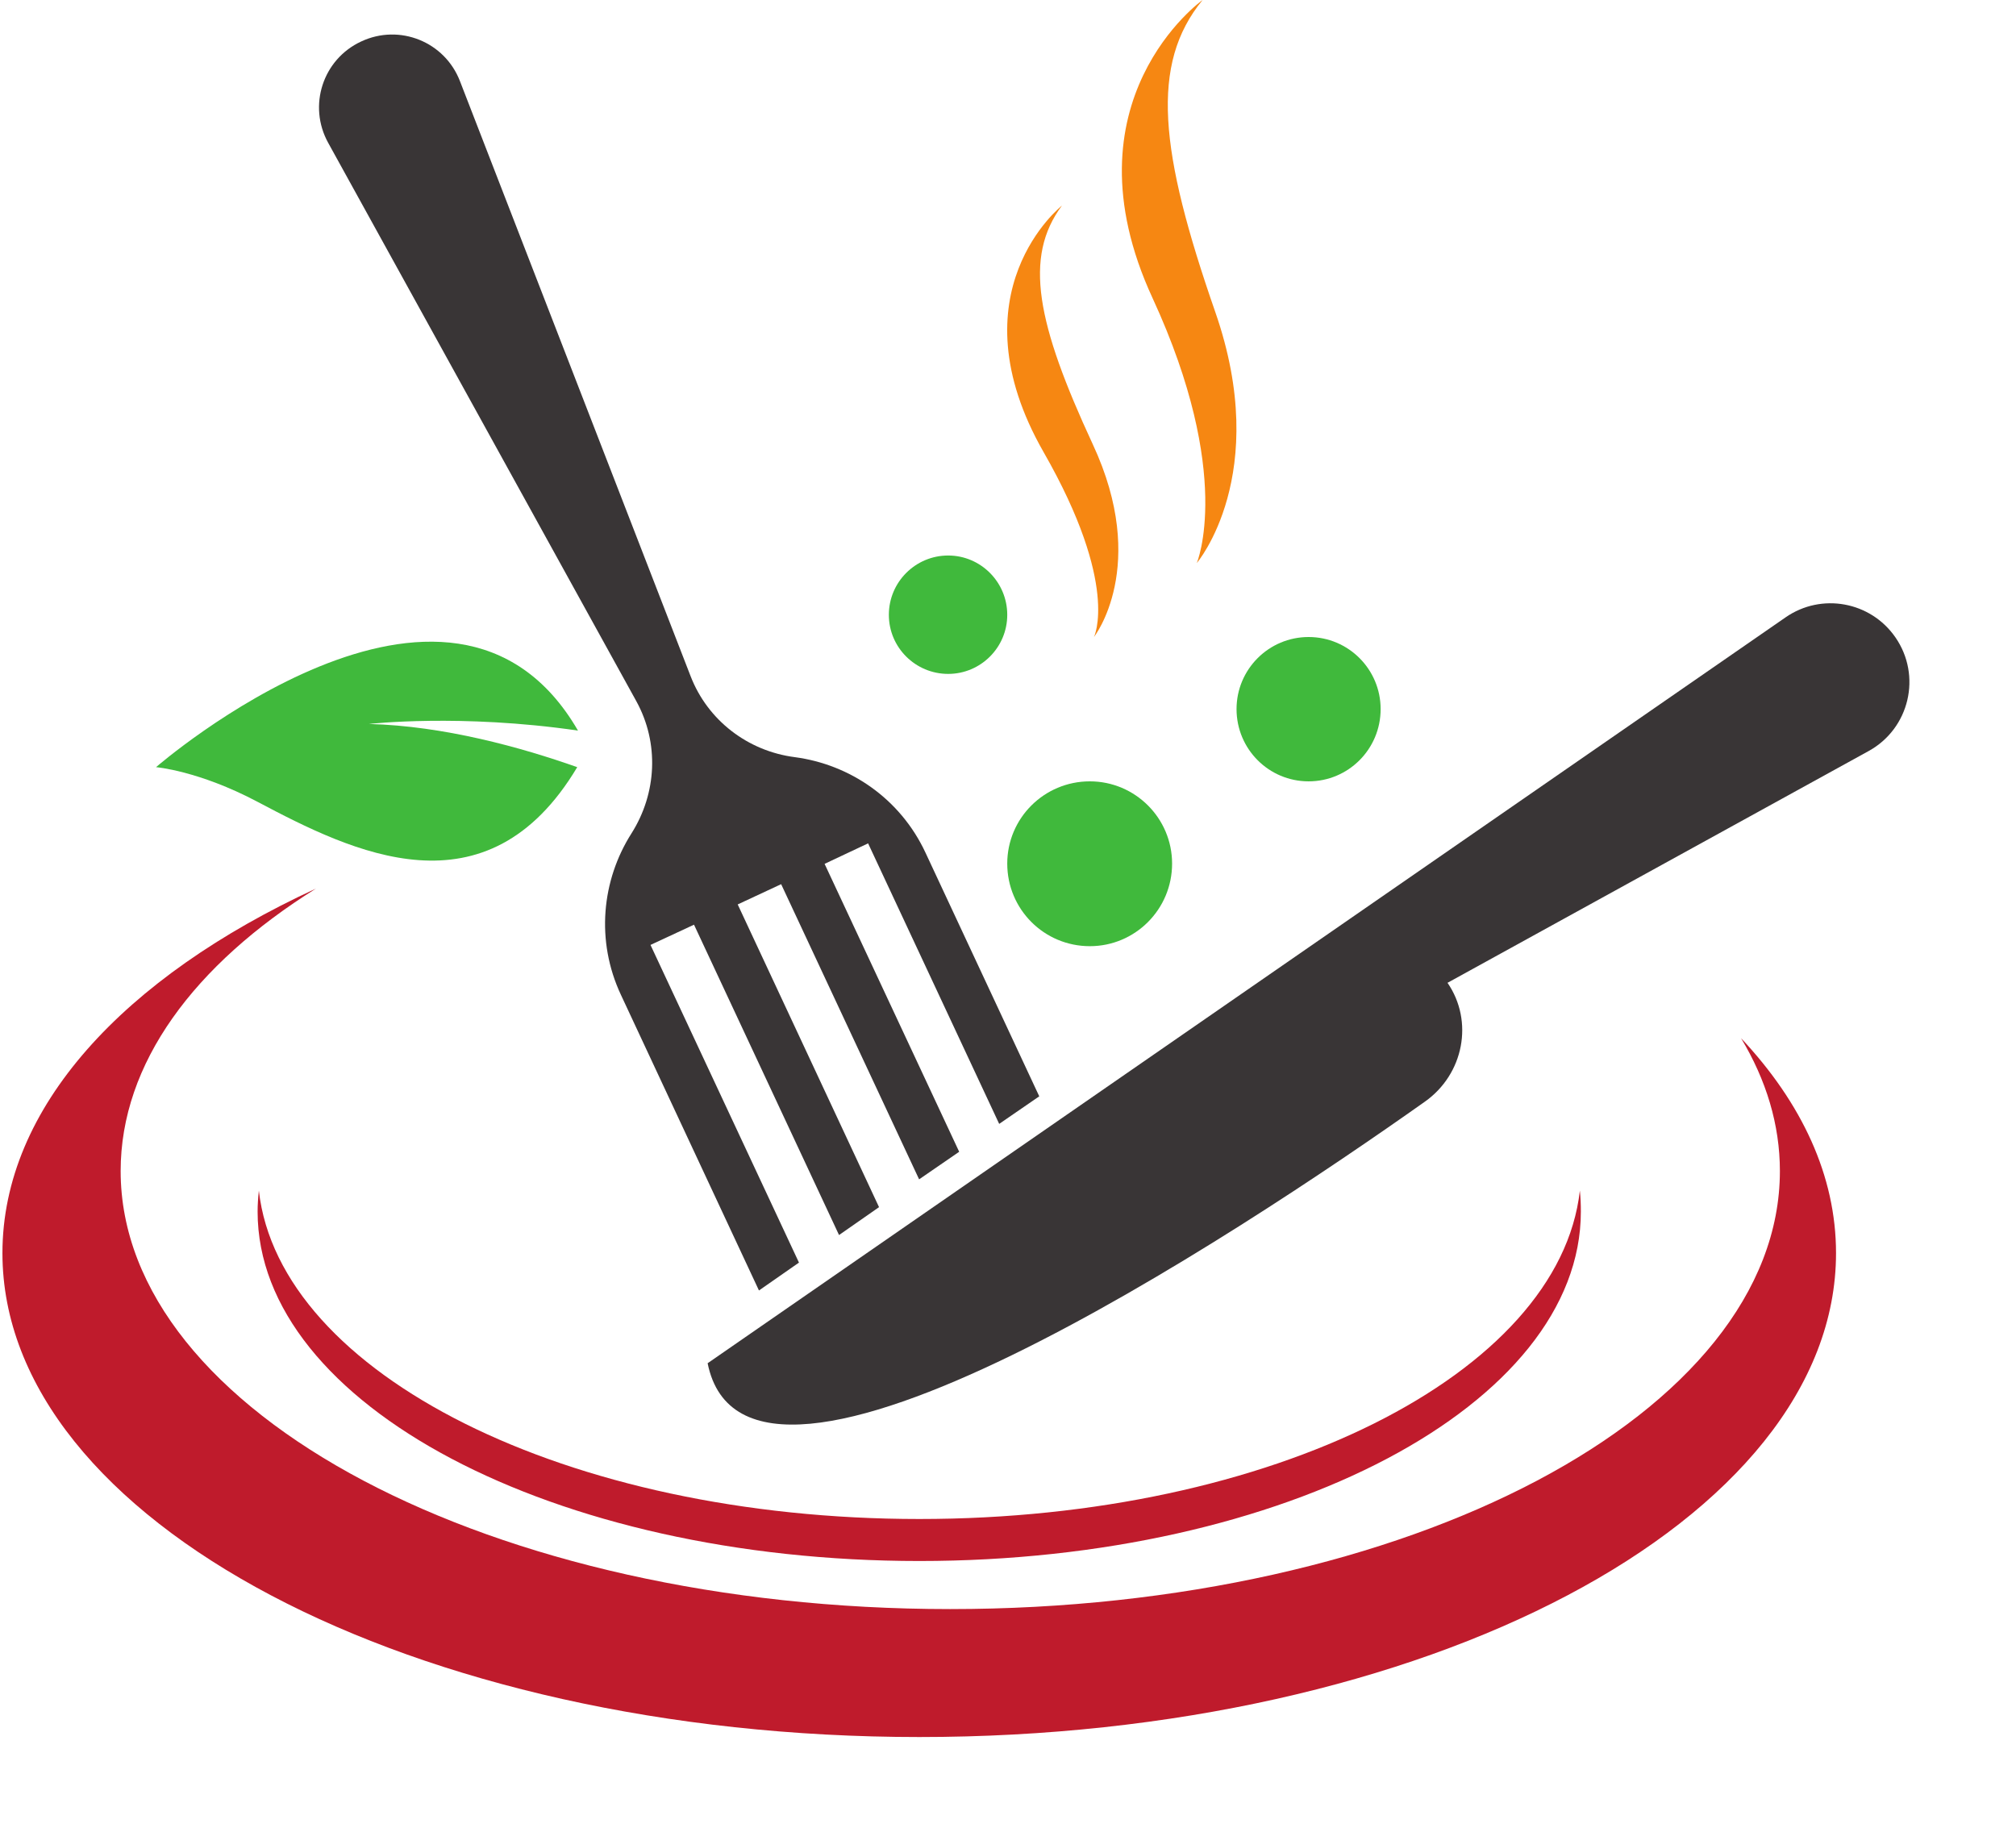
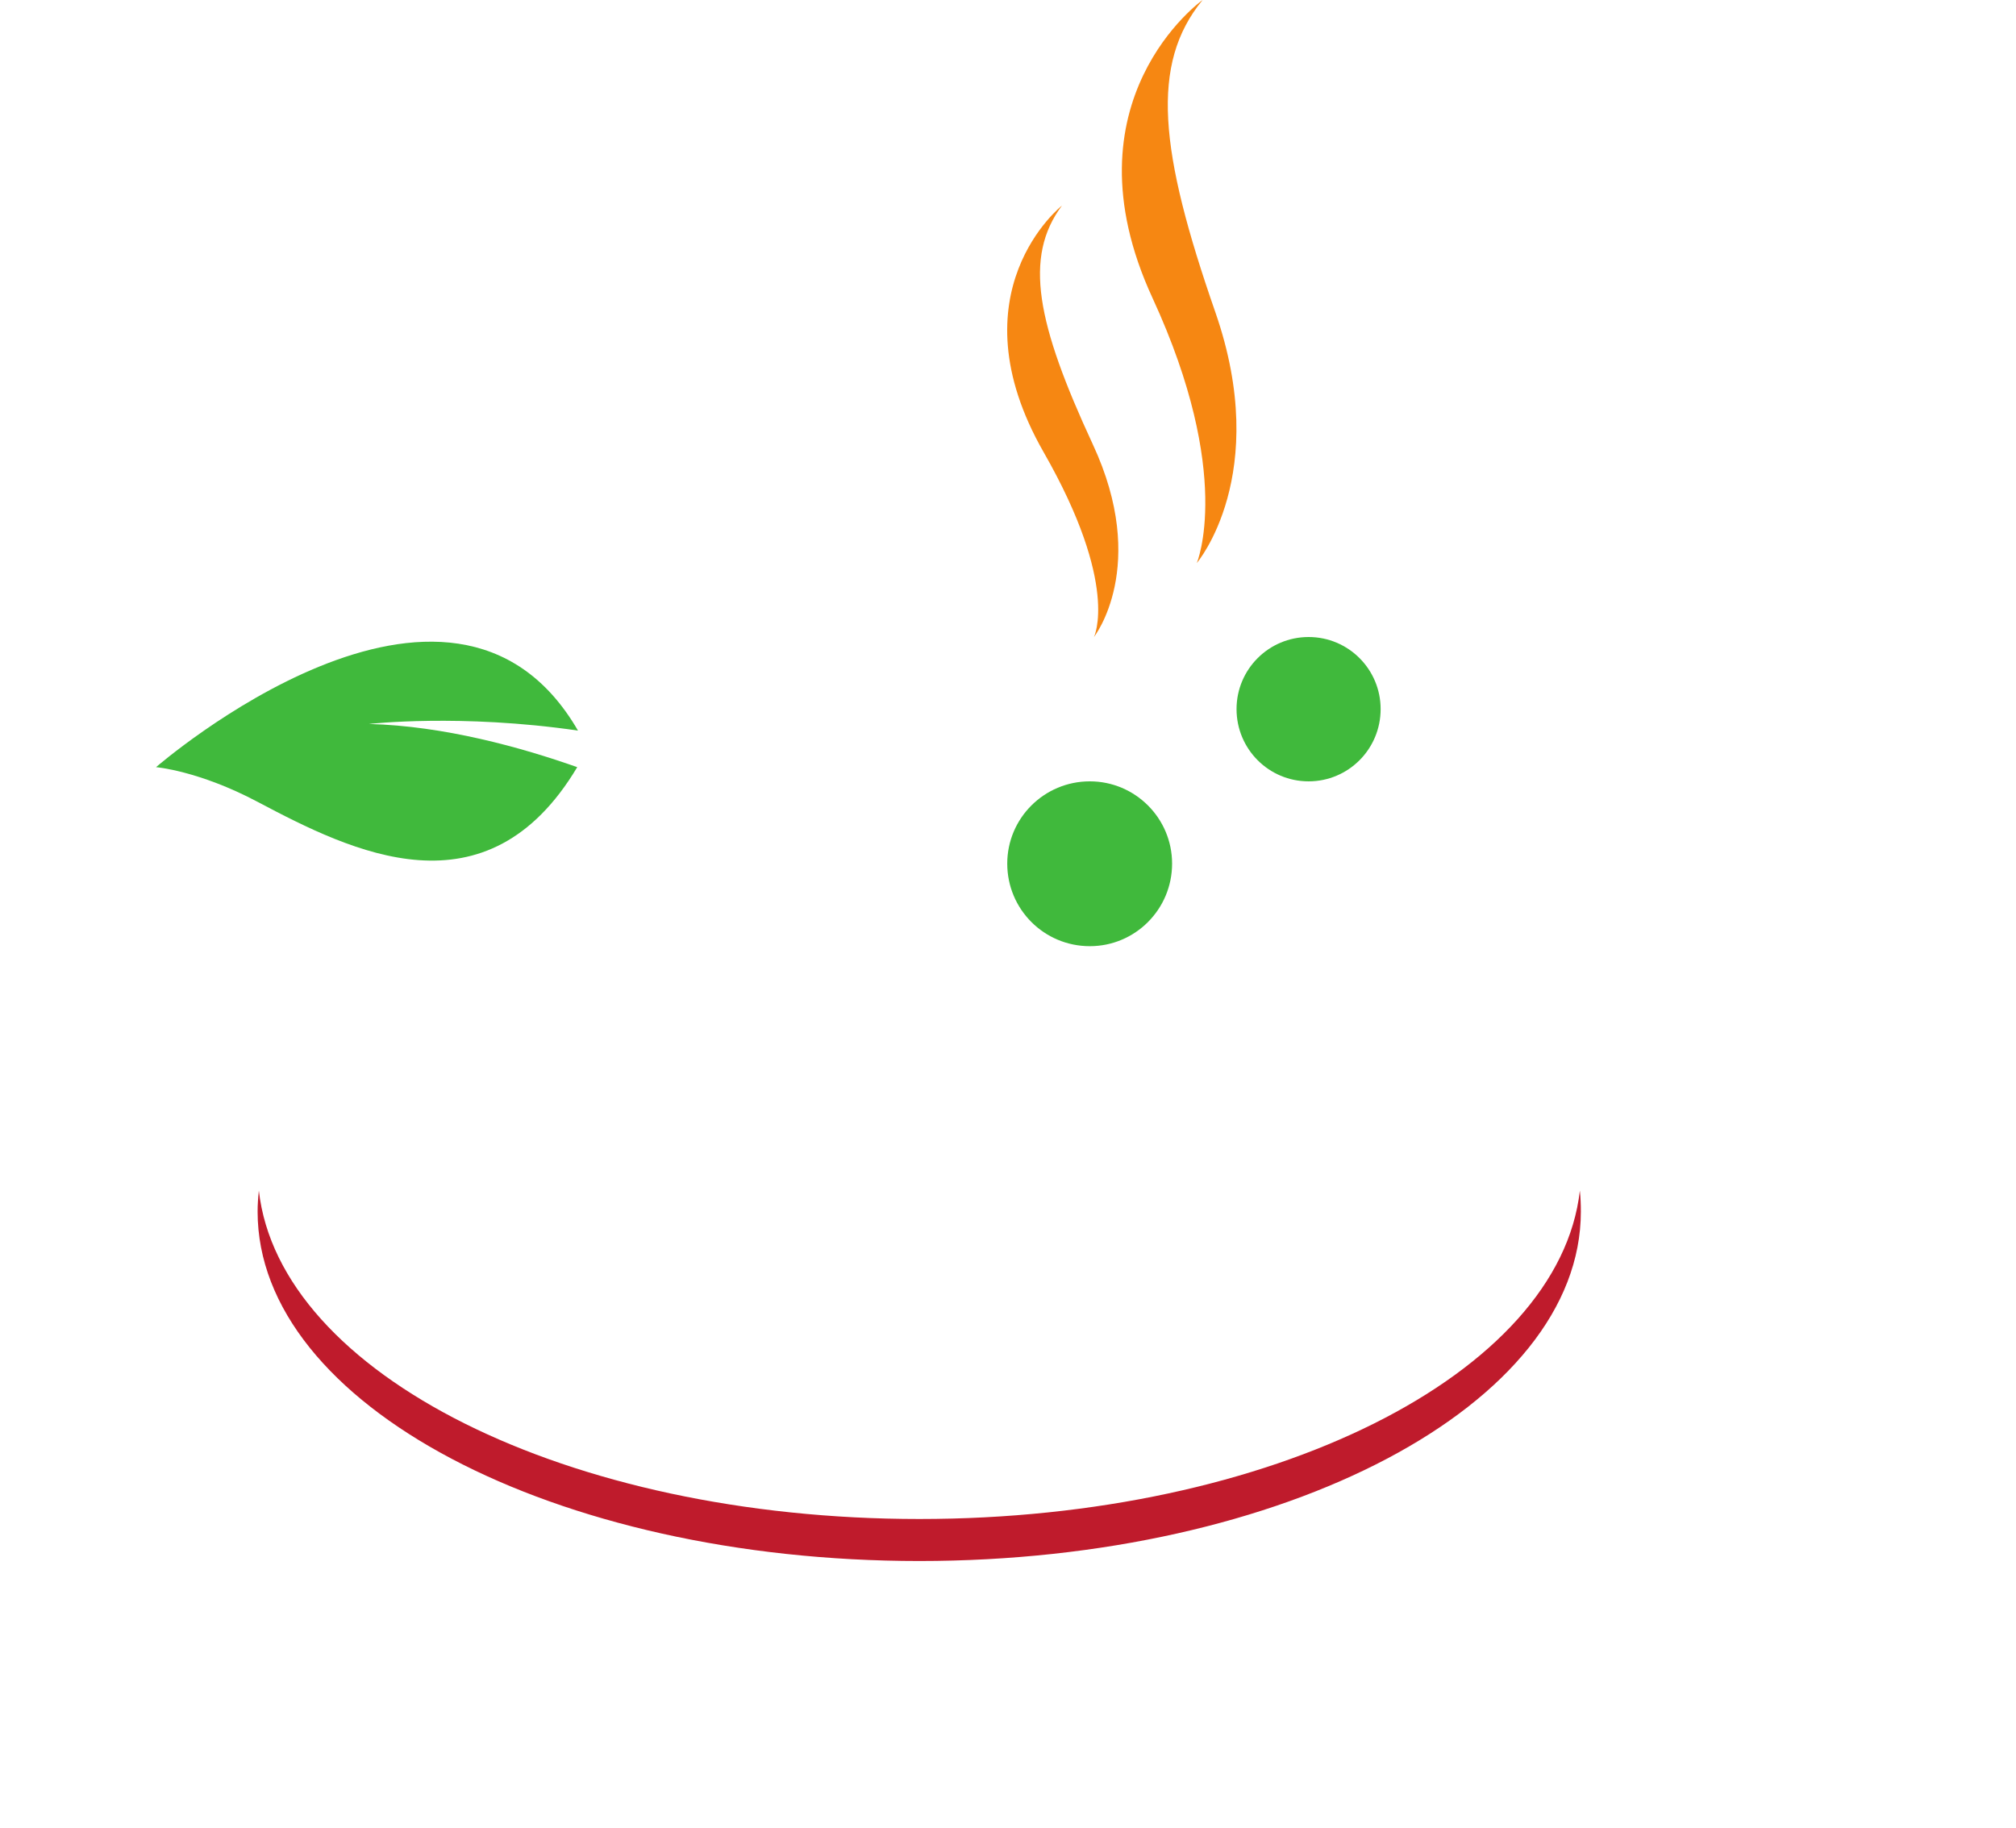
<svg xmlns="http://www.w3.org/2000/svg" width="43" zoomAndPan="magnify" viewBox="0 0 32.25 29.25" height="39" preserveAspectRatio="xMidYMid meet" version="1.2">
  <defs>
    <clipPath id="bfb847da8b">
      <path d="M 11 9 L 30.75 9 L 30.75 23 L 11 23 Z M 11 9 " />
    </clipPath>
    <clipPath id="88ae25c041">
-       <path d="M 0.039 14 L 30 14 L 30 27.789 L 0.039 27.789 Z M 0.039 14 " />
-     </clipPath>
+       </clipPath>
  </defs>
  <g id="3294fb82ba">
-     <path style=" stroke:none;fill-rule:nonzero;fill:#393536;fill-opacity:1;" d="M 5.25 2.285 C 4.922 1.691 5.164 0.949 5.777 0.664 C 6.391 0.375 7.117 0.668 7.359 1.301 L 11.047 10.816 C 11.32 11.523 11.961 12.016 12.715 12.113 C 13.598 12.23 14.402 12.777 14.805 13.641 L 16.625 17.539 L 15.984 17.98 L 13.887 13.492 L 13.191 13.82 L 15.344 18.426 L 14.703 18.867 L 12.496 14.145 L 11.801 14.469 L 14.062 19.312 L 13.422 19.758 L 11.102 14.793 L 10.406 15.117 L 12.781 20.199 L 12.141 20.645 L 9.934 15.918 C 9.527 15.051 9.625 14.082 10.102 13.332 C 10.508 12.691 10.547 11.887 10.18 11.219 L 5.25 2.285 " />
    <g clip-rule="nonzero" clip-path="url(#bfb847da8b)">
-       <path style=" stroke:none;fill-rule:nonzero;fill:#393536;fill-opacity:1;" d="M 22.793 17.625 C 23.418 17.184 23.578 16.336 23.156 15.723 L 29.891 12.016 C 30.547 11.656 30.746 10.809 30.32 10.195 C 29.922 9.621 29.137 9.48 28.566 9.875 L 11.32 21.809 C 11.953 24.953 19.828 19.723 22.793 17.625 " />
-     </g>
+       </g>
    <g clip-rule="nonzero" clip-path="url(#88ae25c041)">
      <path style=" stroke:none;fill-rule:nonzero;fill:#bf1b2c;fill-opacity:1;" d="M 5.055 14.215 C 3.105 15.434 1.93 17.012 1.93 18.734 C 1.93 22.602 7.871 25.742 15.199 25.742 C 22.531 25.742 28.473 22.602 28.473 18.734 C 28.473 17.992 28.254 17.277 27.852 16.609 C 28.824 17.645 29.371 18.812 29.371 20.047 C 29.371 24.324 22.805 27.789 14.707 27.789 C 6.605 27.789 0.039 24.324 0.039 20.047 C 0.039 17.719 1.98 15.633 5.055 14.215 " />
    </g>
    <path style=" stroke:none;fill-rule:nonzero;fill:#bf1b2c;fill-opacity:1;" d="M 14.707 24.301 C 20.34 24.301 24.945 21.98 25.273 19.047 C 25.285 19.16 25.289 19.27 25.289 19.383 C 25.289 22.469 20.551 24.973 14.707 24.973 C 8.859 24.973 4.121 22.469 4.121 19.383 C 4.121 19.27 4.129 19.16 4.141 19.047 C 4.469 21.98 9.074 24.301 14.707 24.301 " />
    <path style=" stroke:none;fill-rule:nonzero;fill:#40b93c;fill-opacity:1;" d="M 4.121 12.828 C 3.176 12.328 2.496 12.273 2.496 12.273 C 2.496 12.273 7.211 8.176 9.246 11.688 C 7.367 11.414 5.902 11.582 5.902 11.582 C 7.102 11.613 8.34 11.957 9.234 12.273 C 7.785 14.699 5.633 13.629 4.121 12.828 " />
    <path style=" stroke:none;fill-rule:nonzero;fill:#40b93c;fill-opacity:1;" d="M 16.113 13.816 C 16.113 14.547 16.703 15.137 17.434 15.137 C 18.16 15.137 18.75 14.547 18.75 13.816 C 18.75 13.09 18.16 12.5 17.434 12.5 C 16.703 12.5 16.113 13.09 16.113 13.816 " />
-     <path style=" stroke:none;fill-rule:nonzero;fill:#40b93c;fill-opacity:1;" d="M 14.219 9.836 C 14.219 10.359 14.645 10.781 15.168 10.781 C 15.688 10.781 16.113 10.359 16.113 9.836 C 16.113 9.312 15.688 8.887 15.168 8.887 C 14.645 8.887 14.219 9.312 14.219 9.836 " />
    <path style=" stroke:none;fill-rule:nonzero;fill:#40b93c;fill-opacity:1;" d="M 19.781 11.344 C 19.781 11.984 20.297 12.5 20.934 12.5 C 21.57 12.5 22.086 11.984 22.086 11.344 C 22.086 10.707 21.57 10.191 20.934 10.191 C 20.297 10.191 19.781 10.707 19.781 11.344 " />
    <path style=" stroke:none;fill-rule:nonzero;fill:#f68712;fill-opacity:1;" d="M 19.238 0 C 19.238 0 16.977 1.609 18.438 4.77 C 19.742 7.598 19.145 9.008 19.145 9.008 C 19.145 9.008 20.348 7.598 19.441 4.992 C 18.547 2.422 18.395 1.027 19.238 0 " />
    <path style=" stroke:none;fill-rule:nonzero;fill:#f68712;fill-opacity:1;" d="M 16.988 3.289 C 16.988 3.289 15.23 4.672 16.695 7.234 C 17.914 9.363 17.5 10.191 17.5 10.191 C 17.5 10.191 18.391 9.059 17.48 7.105 C 16.586 5.176 16.371 4.117 16.988 3.289 " />
  </g>
</svg>